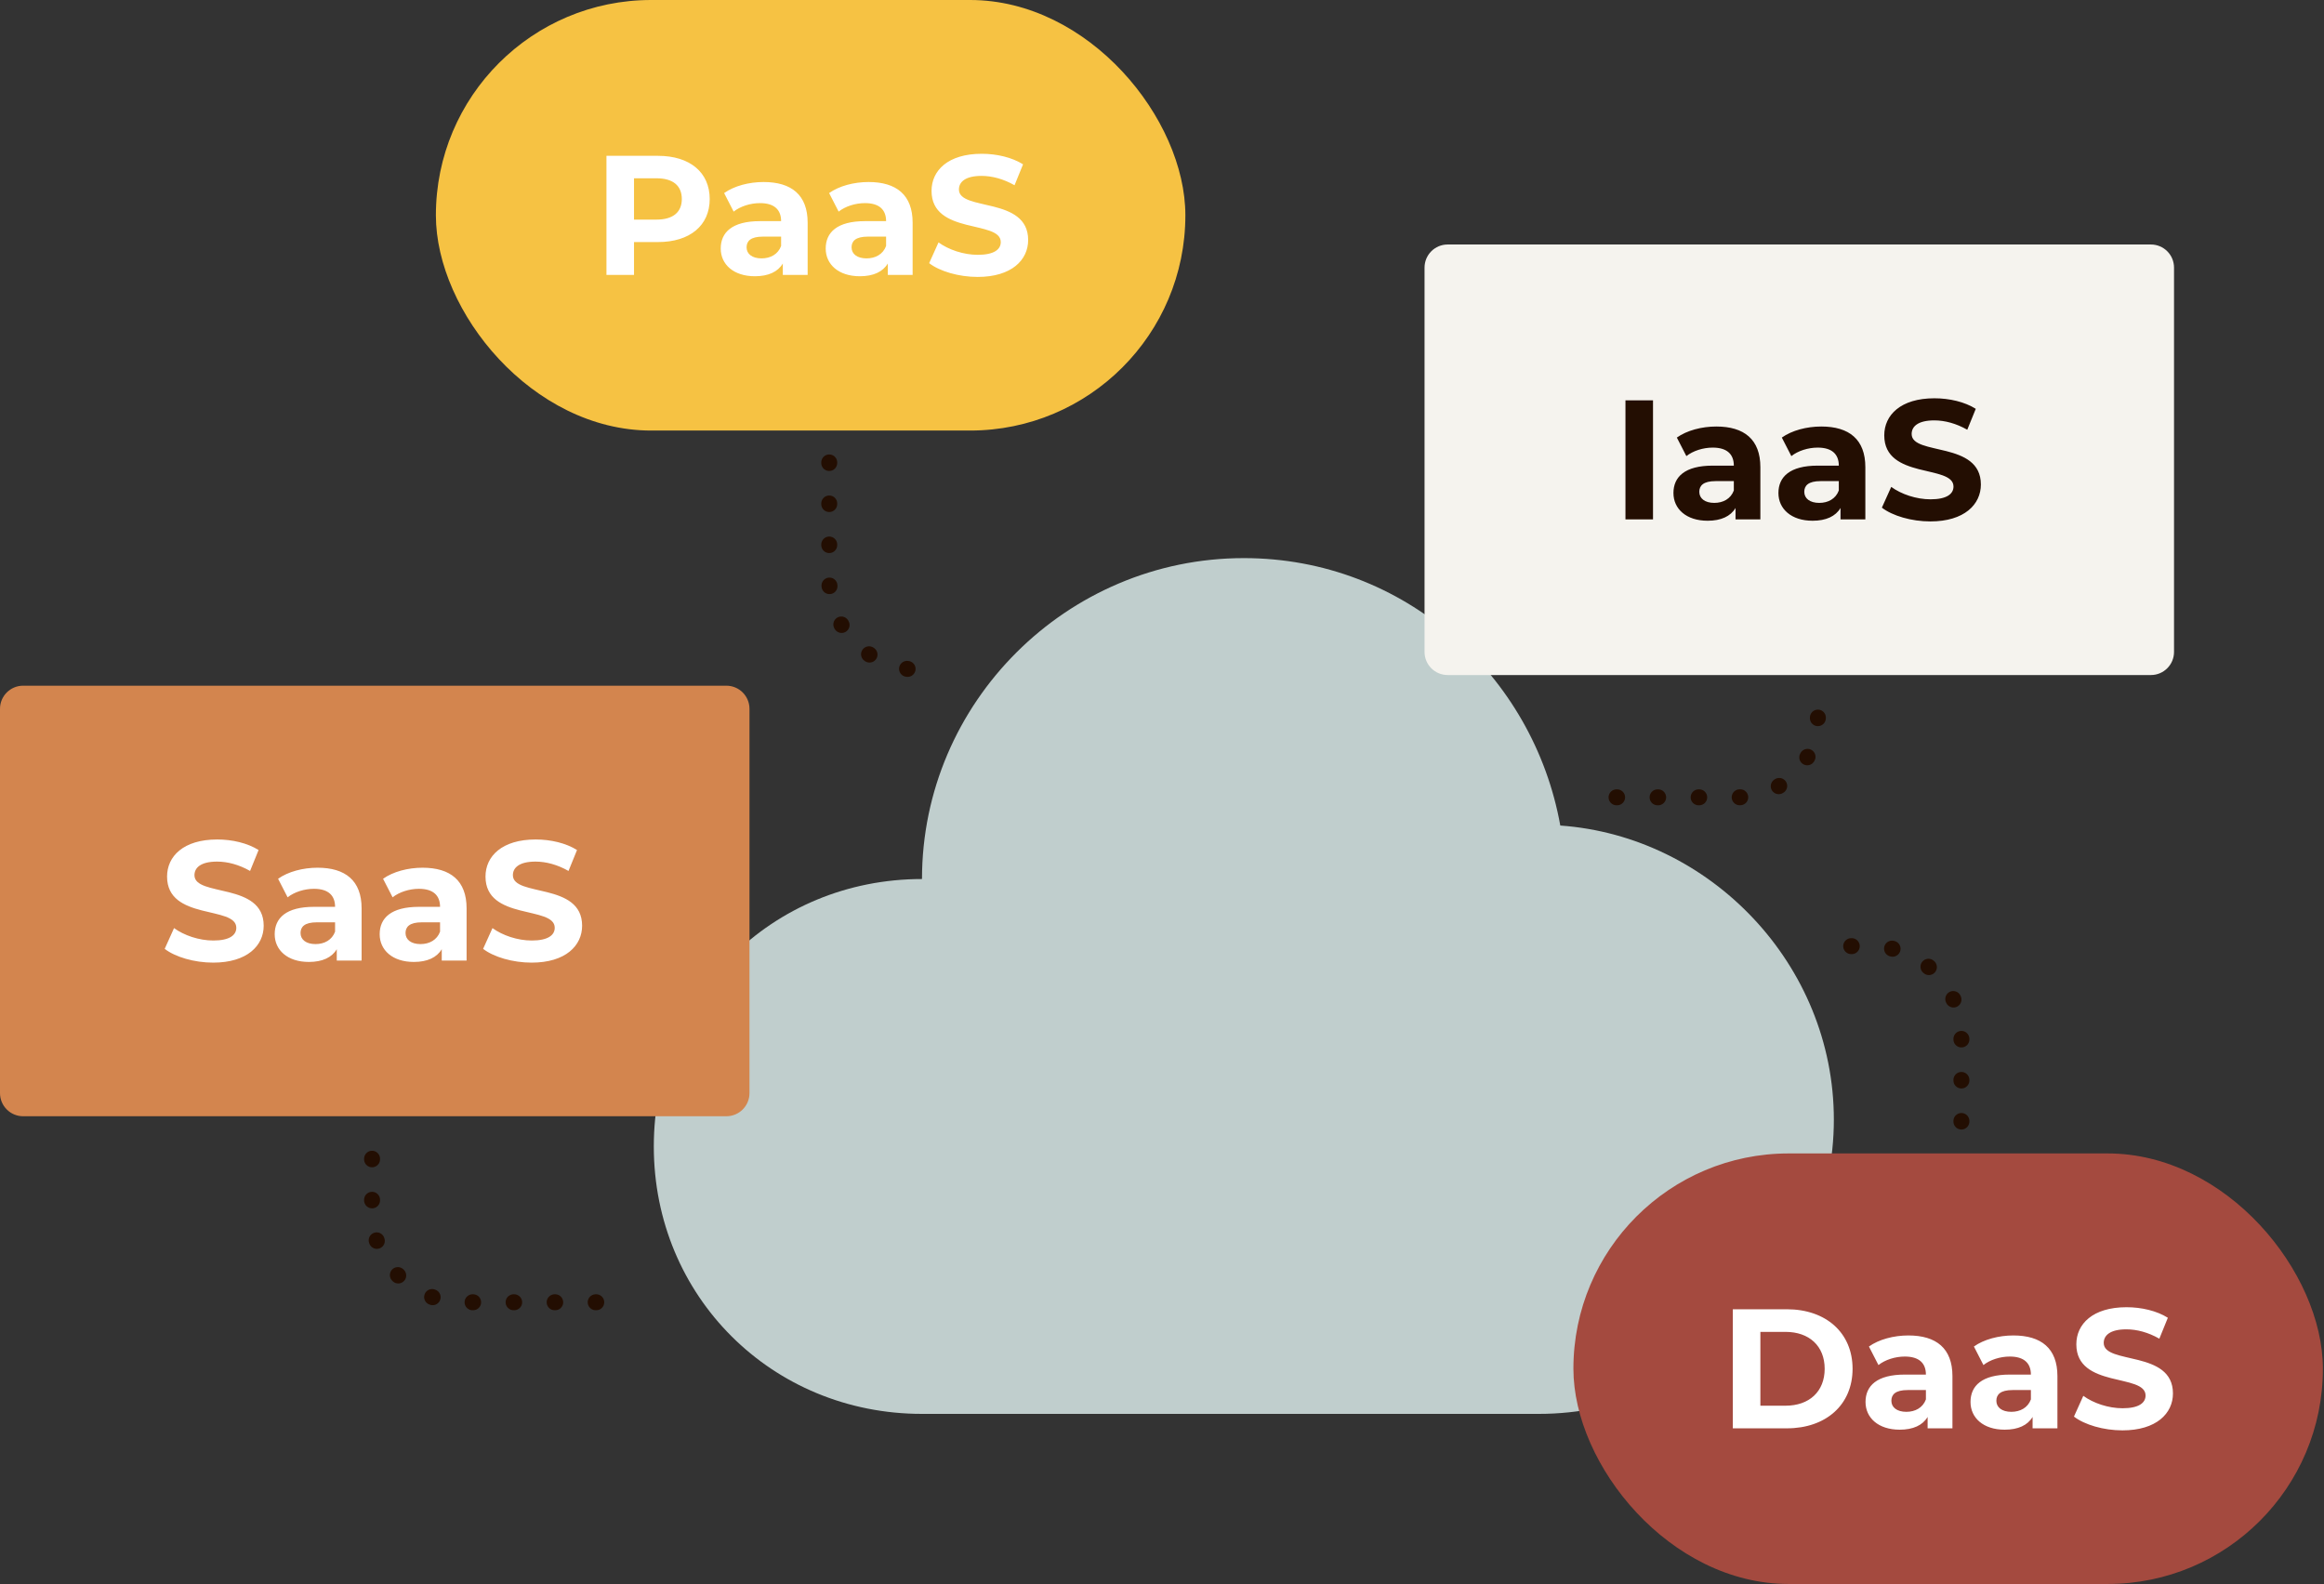
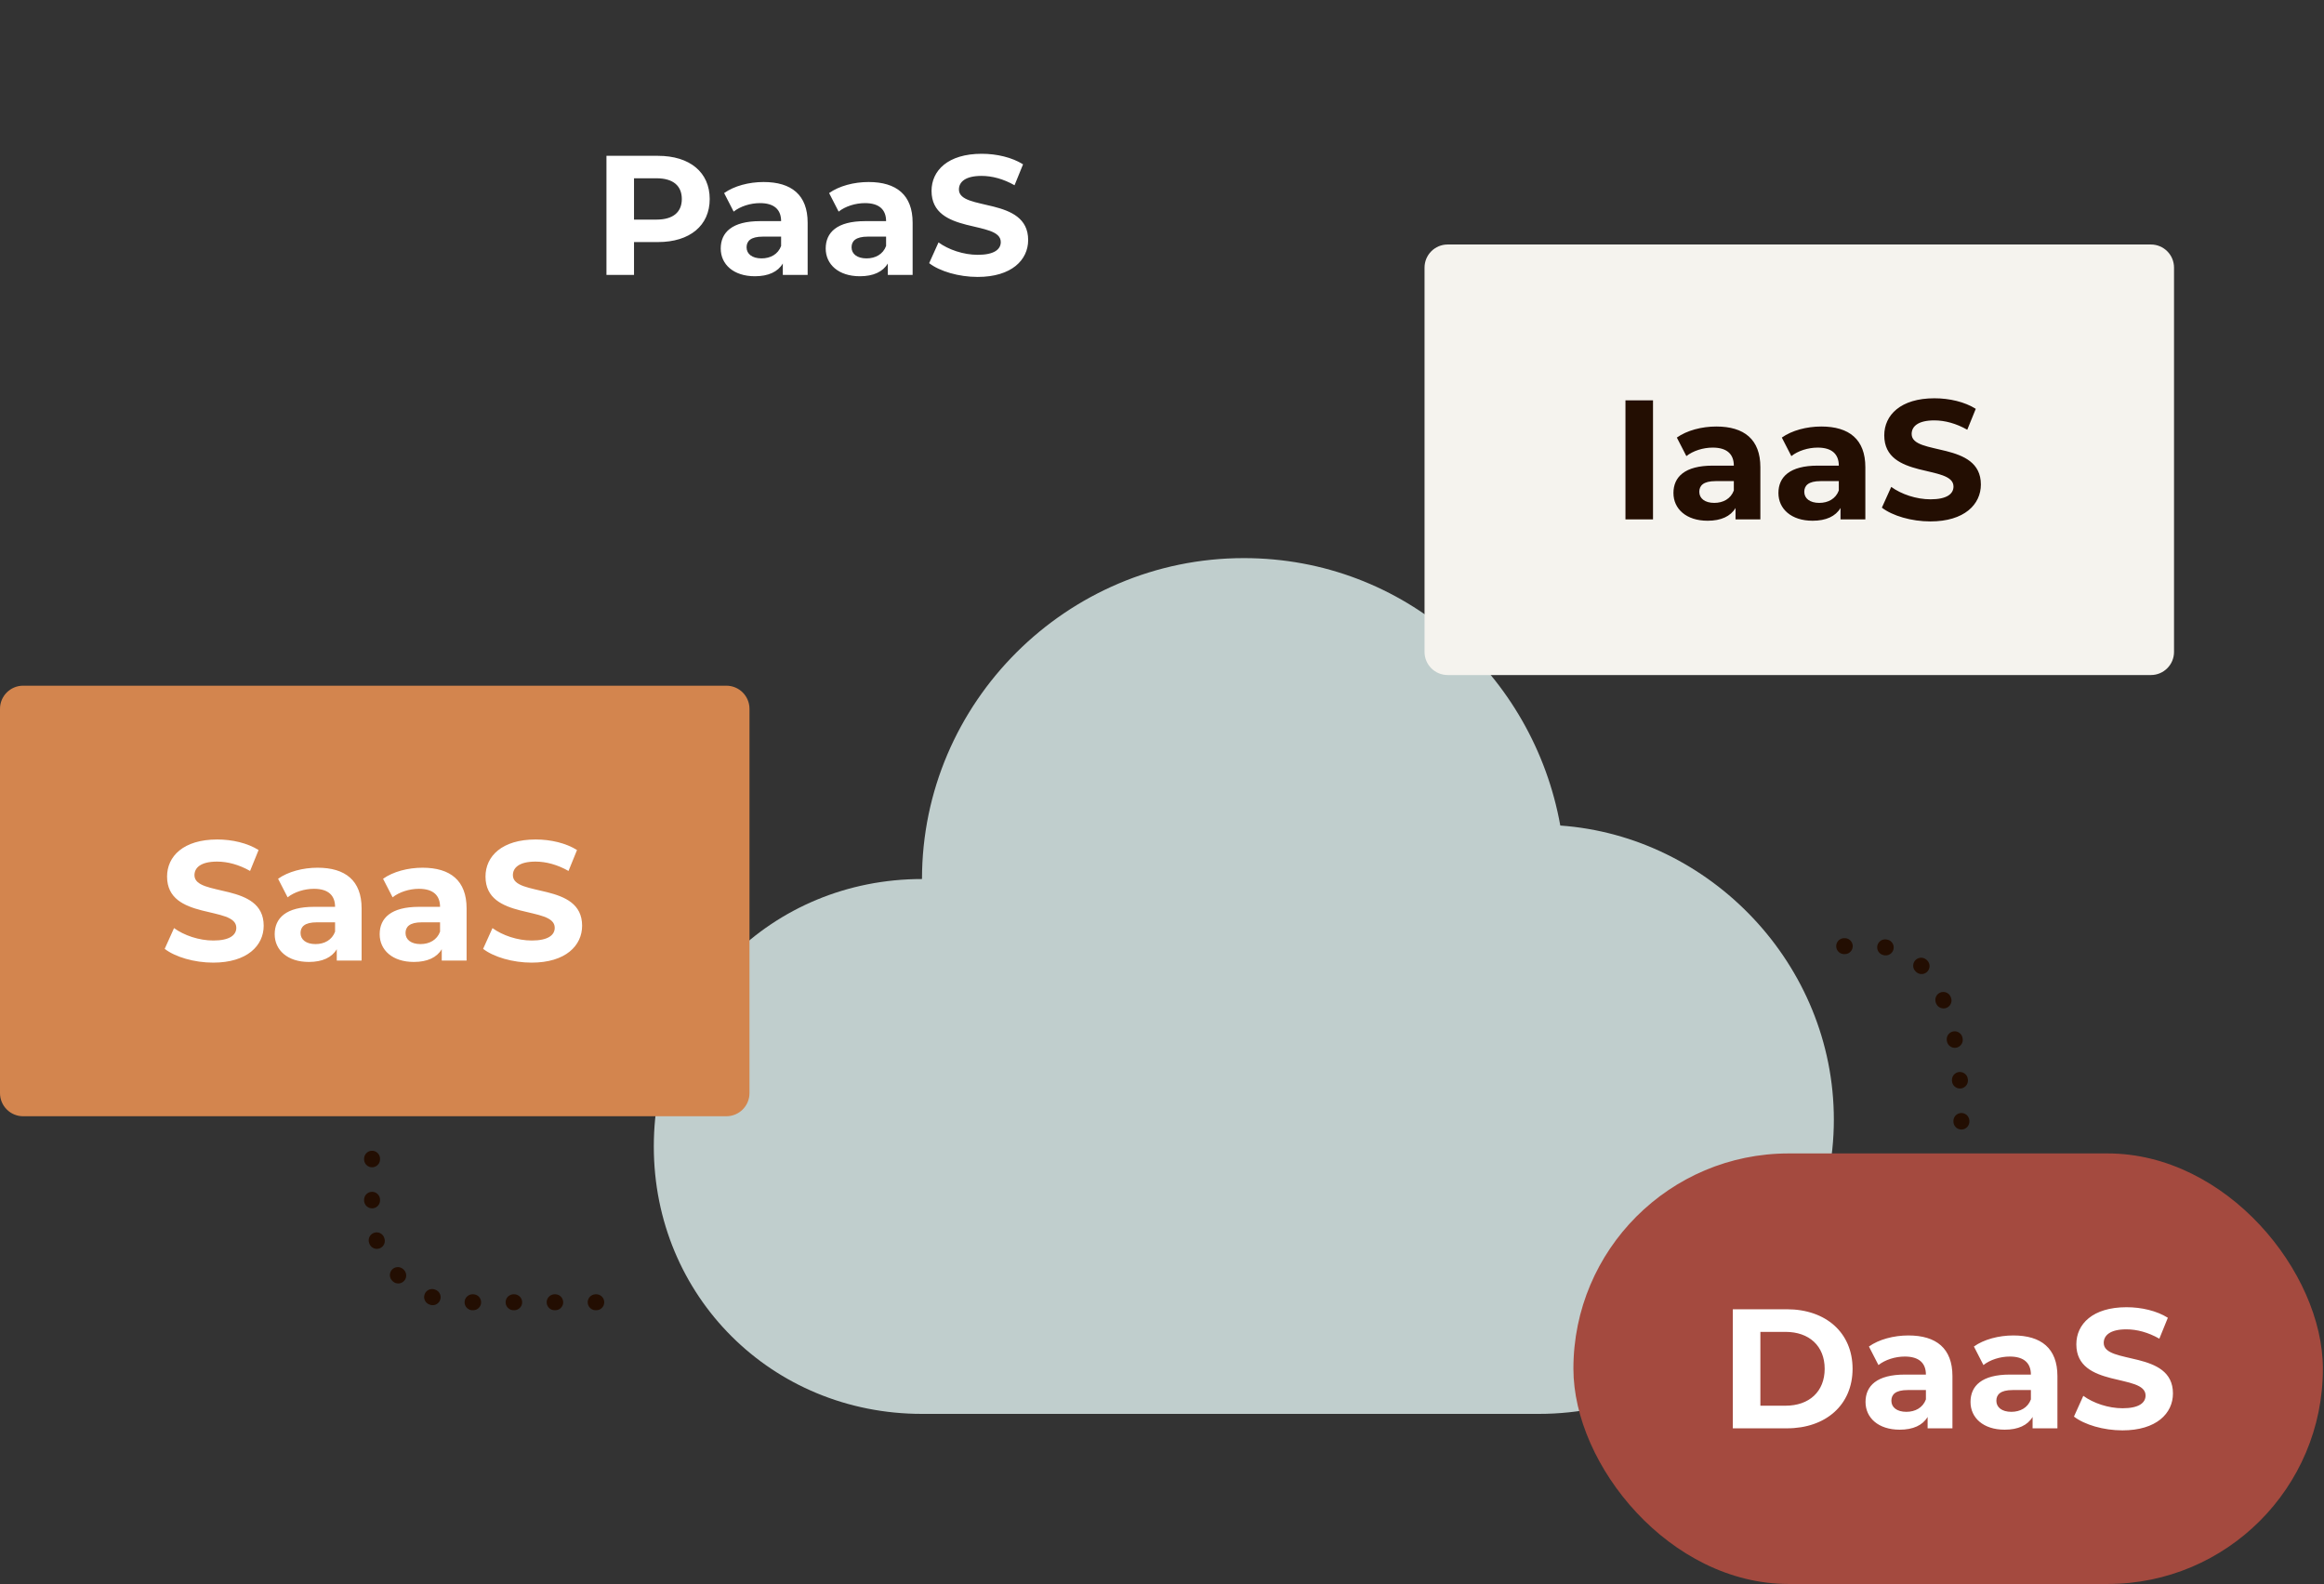
<svg xmlns="http://www.w3.org/2000/svg" width="402" height="274" viewBox="0 0 402 274" fill="none">
  <rect x="0" y="0" width="402" height="274" fill="#333333" stroke="none" />
  <style>    @keyframes dash {      from {        stroke-dashoffset: -14;      }      to {        stroke-dashoffset: 0;      }    }    .animated-dash {      stroke-dasharray: 0.1 7;      animation: dash 2s linear infinite;    }  </style>
  <path d="M159.485 152.056C159.485 121.524 184.536 96.543 215.154 96.543C242.989 96.543 265.257 116.898 269.896 142.803C295.875 144.654 317.215 166.859 317.215 193.69C317.215 221.446 294.019 244.577 266.184 244.577H159.485C133.506 244.577 113.094 224.222 113.094 198.316C113.094 172.41 133.506 152.056 159.485 152.056Z" fill="#C0CECD" />
  <path d="M0 122.613C0 120.404 1.791 118.613 4 118.613H125.644C127.853 118.613 129.644 120.404 129.644 122.613V189.09C129.644 191.299 127.853 193.09 125.644 193.09H4C1.791 193.09 0 191.299 0 189.09V122.613Z" fill="#D3854E" />
  <path d="M36.873 166.517C33.607 166.517 30.312 165.546 28.488 164.134L30.106 160.544C31.842 161.809 34.431 162.692 36.903 162.692C39.727 162.692 40.875 161.751 40.875 160.485C40.875 156.631 28.899 159.279 28.899 151.629C28.899 148.128 31.724 145.215 37.579 145.215C40.168 145.215 42.816 145.833 44.729 147.039L43.258 150.658C41.345 149.57 39.374 149.04 37.55 149.04C34.725 149.04 33.637 150.099 33.637 151.394C33.637 155.189 45.612 152.571 45.612 160.132C45.612 163.575 42.758 166.517 36.873 166.517ZM54.93 150.099C59.755 150.099 62.55 152.335 62.55 157.131V166.164H58.255V164.193C57.401 165.634 55.754 166.399 53.429 166.399C49.722 166.399 47.515 164.34 47.515 161.604C47.515 158.808 49.486 156.866 54.312 156.866H57.96C57.96 154.895 56.783 153.748 54.312 153.748C52.635 153.748 50.899 154.307 49.751 155.219L48.104 152.012C49.84 150.776 52.399 150.099 54.93 150.099ZM54.577 163.31C56.107 163.31 57.431 162.604 57.96 161.162V159.544H54.812C52.664 159.544 51.987 160.338 51.987 161.398C51.987 162.545 52.958 163.31 54.577 163.31ZM73.089 150.099C77.915 150.099 80.71 152.335 80.71 157.131V166.164H76.414V164.193C75.561 165.634 73.913 166.399 71.589 166.399C67.881 166.399 65.675 164.34 65.675 161.604C65.675 158.808 67.646 156.866 72.471 156.866H76.12C76.12 154.895 74.943 153.748 72.471 153.748C70.794 153.748 69.058 154.307 67.911 155.219L66.263 152.012C67.999 150.776 70.559 150.099 73.089 150.099ZM72.736 163.31C74.266 163.31 75.59 162.604 76.12 161.162V159.544H72.971C70.824 159.544 70.147 160.338 70.147 161.398C70.147 162.545 71.118 163.31 72.736 163.31ZM91.955 166.517C88.689 166.517 85.393 165.546 83.569 164.134L85.187 160.544C86.923 161.809 89.513 162.692 91.984 162.692C94.809 162.692 95.956 161.751 95.956 160.485C95.956 156.631 83.981 159.279 83.981 151.629C83.981 148.128 86.806 145.215 92.661 145.215C95.25 145.215 97.898 145.833 99.811 147.039L98.339 150.658C96.427 149.57 94.456 149.04 92.631 149.04C89.807 149.04 88.718 150.099 88.718 151.394C88.718 155.189 100.693 152.571 100.693 160.132C100.693 163.575 97.839 166.517 91.955 166.517Z" fill="white" />
  <path d="M246.414 46.293C246.414 44.084 248.205 42.293 250.414 42.293H372.058C374.268 42.293 376.058 44.084 376.058 46.293V112.769C376.058 114.979 374.268 116.769 372.058 116.769H250.414C248.205 116.769 246.414 114.979 246.414 112.769V46.293Z" fill="#F5F3EE" />
  <path d="M281.168 89.844V69.248H285.934V89.844H281.168ZM296.883 73.779C301.709 73.779 304.504 76.015 304.504 80.811V89.844H300.208V87.872C299.355 89.314 297.707 90.079 295.383 90.079C291.675 90.079 289.469 88.019 289.469 85.283C289.469 82.488 291.44 80.546 296.265 80.546H299.914C299.914 78.575 298.737 77.427 296.265 77.427C294.588 77.427 292.852 77.986 291.705 78.898L290.057 75.691C291.793 74.456 294.353 73.779 296.883 73.779ZM296.53 86.99C298.06 86.99 299.384 86.284 299.914 84.842V83.224H296.766C294.618 83.224 293.941 84.018 293.941 85.077C293.941 86.225 294.912 86.99 296.53 86.99ZM315.043 73.779C319.868 73.779 322.663 76.015 322.663 80.811V89.844H318.368V87.872C317.514 89.314 315.867 90.079 313.542 90.079C309.835 90.079 307.628 88.019 307.628 85.283C307.628 82.488 309.6 80.546 314.425 80.546H318.073C318.073 78.575 316.896 77.427 314.425 77.427C312.748 77.427 311.012 77.986 309.864 78.898L308.217 75.691C309.953 74.456 312.512 73.779 315.043 73.779ZM314.69 86.99C316.22 86.99 317.544 86.284 318.073 84.842V83.224H314.925C312.777 83.224 312.1 84.018 312.1 85.077C312.1 86.225 313.071 86.99 314.69 86.99ZM333.908 90.197C330.642 90.197 327.347 89.226 325.523 87.814L327.141 84.224C328.877 85.489 331.466 86.372 333.938 86.372C336.762 86.372 337.91 85.43 337.91 84.165C337.91 80.311 325.935 82.959 325.935 75.309C325.935 71.808 328.759 68.895 334.614 68.895C337.204 68.895 339.852 69.513 341.764 70.719L340.293 74.338C338.381 73.249 336.409 72.72 334.585 72.72C331.76 72.72 330.672 73.779 330.672 75.073C330.672 78.869 342.647 76.25 342.647 83.812C342.647 87.254 339.793 90.197 333.908 90.197Z" fill="#230E02" />
  <rect x="272.164" y="199.523" width="129.644" height="74.477" rx="37.238" fill="#A44A3F" />
  <path d="M299.739 247.074V226.478H309.096C315.834 226.478 320.453 230.539 320.453 236.776C320.453 243.014 315.834 247.074 309.096 247.074H299.739ZM304.506 243.161H308.86C312.95 243.161 315.628 240.719 315.628 236.776C315.628 232.834 312.95 230.391 308.86 230.391H304.506V243.161ZM330.109 231.009C334.934 231.009 337.729 233.245 337.729 238.041V247.074H333.434V245.103C332.58 246.545 330.933 247.31 328.608 247.31C324.901 247.31 322.694 245.25 322.694 242.514C322.694 239.719 324.666 237.777 329.491 237.777H333.139C333.139 235.805 331.962 234.658 329.491 234.658C327.814 234.658 326.078 235.217 324.93 236.129L323.283 232.922C325.019 231.686 327.578 231.009 330.109 231.009ZM329.756 244.22C331.286 244.22 332.61 243.514 333.139 242.072V240.454H329.991C327.843 240.454 327.166 241.249 327.166 242.308C327.166 243.455 328.137 244.22 329.756 244.22ZM348.268 231.009C353.093 231.009 355.889 233.245 355.889 238.041V247.074H351.593V245.103C350.74 246.545 349.092 247.31 346.768 247.31C343.06 247.31 340.854 245.25 340.854 242.514C340.854 239.719 342.825 237.777 347.65 237.777H351.299C351.299 235.805 350.122 234.658 347.65 234.658C345.973 234.658 344.237 235.217 343.09 236.129L341.442 232.922C343.178 231.686 345.738 231.009 348.268 231.009ZM347.915 244.22C349.445 244.22 350.769 243.514 351.299 242.072V240.454H348.15C346.003 240.454 345.326 241.249 345.326 242.308C345.326 243.455 346.297 244.22 347.915 244.22ZM367.134 247.427C363.868 247.427 360.572 246.456 358.748 245.044L360.366 241.454C362.102 242.72 364.692 243.602 367.163 243.602C369.988 243.602 371.135 242.661 371.135 241.396C371.135 237.541 359.16 240.189 359.16 232.539C359.16 229.038 361.985 226.125 367.84 226.125C370.429 226.125 373.077 226.743 374.99 227.949L373.518 231.568C371.606 230.48 369.635 229.95 367.81 229.95C364.986 229.95 363.897 231.009 363.897 232.304C363.897 236.1 375.872 233.481 375.872 241.043C375.872 244.485 373.018 247.427 367.134 247.427Z" fill="white" />
-   <rect x="75.398" width="129.644" height="74.477" rx="37.238" fill="#F6C243" />
  <path d="M113.819 26.955C119.322 26.955 122.764 29.809 122.764 34.428C122.764 39.018 119.322 41.872 113.819 41.872H109.671V47.551H104.904V26.955H113.819ZM113.555 37.988C116.468 37.988 117.939 36.664 117.939 34.428C117.939 32.163 116.468 30.839 113.555 30.839H109.671V37.988H113.555ZM132.084 31.486C136.91 31.486 139.705 33.722 139.705 38.518V47.551H135.409V45.58C134.556 47.021 132.908 47.786 130.584 47.786C126.877 47.786 124.67 45.727 124.67 42.99C124.67 40.195 126.641 38.253 131.466 38.253H135.115C135.115 36.282 133.938 35.134 131.466 35.134C129.789 35.134 128.053 35.693 126.906 36.605L125.258 33.398C126.994 32.163 129.554 31.486 132.084 31.486ZM131.731 44.697C133.261 44.697 134.585 43.991 135.115 42.549V40.931H131.967C129.819 40.931 129.142 41.725 129.142 42.784C129.142 43.932 130.113 44.697 131.731 44.697ZM150.244 31.486C155.069 31.486 157.864 33.722 157.864 38.518V47.551H153.569V45.58C152.715 47.021 151.068 47.786 148.743 47.786C145.036 47.786 142.829 45.727 142.829 42.99C142.829 40.195 144.801 38.253 149.626 38.253H153.274C153.274 36.282 152.097 35.134 149.626 35.134C147.949 35.134 146.213 35.693 145.065 36.605L143.418 33.398C145.154 32.163 147.713 31.486 150.244 31.486ZM149.891 44.697C151.421 44.697 152.745 43.991 153.274 42.549V40.931H150.126C147.978 40.931 147.301 41.725 147.301 42.784C147.301 43.932 148.272 44.697 149.891 44.697ZM169.109 47.904C165.843 47.904 162.548 46.933 160.724 45.521L162.342 41.931C164.078 43.196 166.667 44.079 169.139 44.079C171.963 44.079 173.111 43.137 173.111 41.872C173.111 38.018 161.136 40.666 161.136 33.016C161.136 29.515 163.96 26.602 169.815 26.602C172.405 26.602 175.053 27.22 176.965 28.426L175.494 32.045C173.582 30.956 171.61 30.427 169.786 30.427C166.961 30.427 165.873 31.486 165.873 32.781C165.873 36.576 177.848 33.957 177.848 41.519C177.848 44.962 174.994 47.904 169.109 47.904Z" fill="white" />
  <path class="animated-dash" d="M64.359 200.441L64.359 209.636C64.359 218.269 71.357 225.267 79.989 225.267L105.734 225.267" stroke="#230E02" stroke-width="2.758" stroke-linecap="round" stroke-dasharray="0.1 7.36" />
-   <path class="animated-dash" d="M143.439 79.992L143.439 100.22C143.439 108.853 150.438 115.851 159.07 115.851V115.851" stroke="#230E02" stroke-width="2.758" stroke-linecap="round" stroke-dasharray="0.1 7.36" />
-   <path class="animated-dash" d="M339.279 194.008L339.279 179.296C339.279 170.664 332.28 163.666 323.648 163.666L314.453 163.666" stroke="#230E02" stroke-width="2.758" stroke-linecap="round" stroke-dasharray="0.1 7.36" />
-   <path class="animated-dash" d="M314.453 124.129V124.129C314.453 131.746 308.279 137.921 300.661 137.921L275.836 137.921" stroke="#230E02" stroke-width="2.758" stroke-linecap="round" stroke-dasharray="0.1 7.36" />
+   <path class="animated-dash" d="M339.279 194.008C339.279 170.664 332.28 163.666 323.648 163.666L314.453 163.666" stroke="#230E02" stroke-width="2.758" stroke-linecap="round" stroke-dasharray="0.1 7.36" />
</svg>